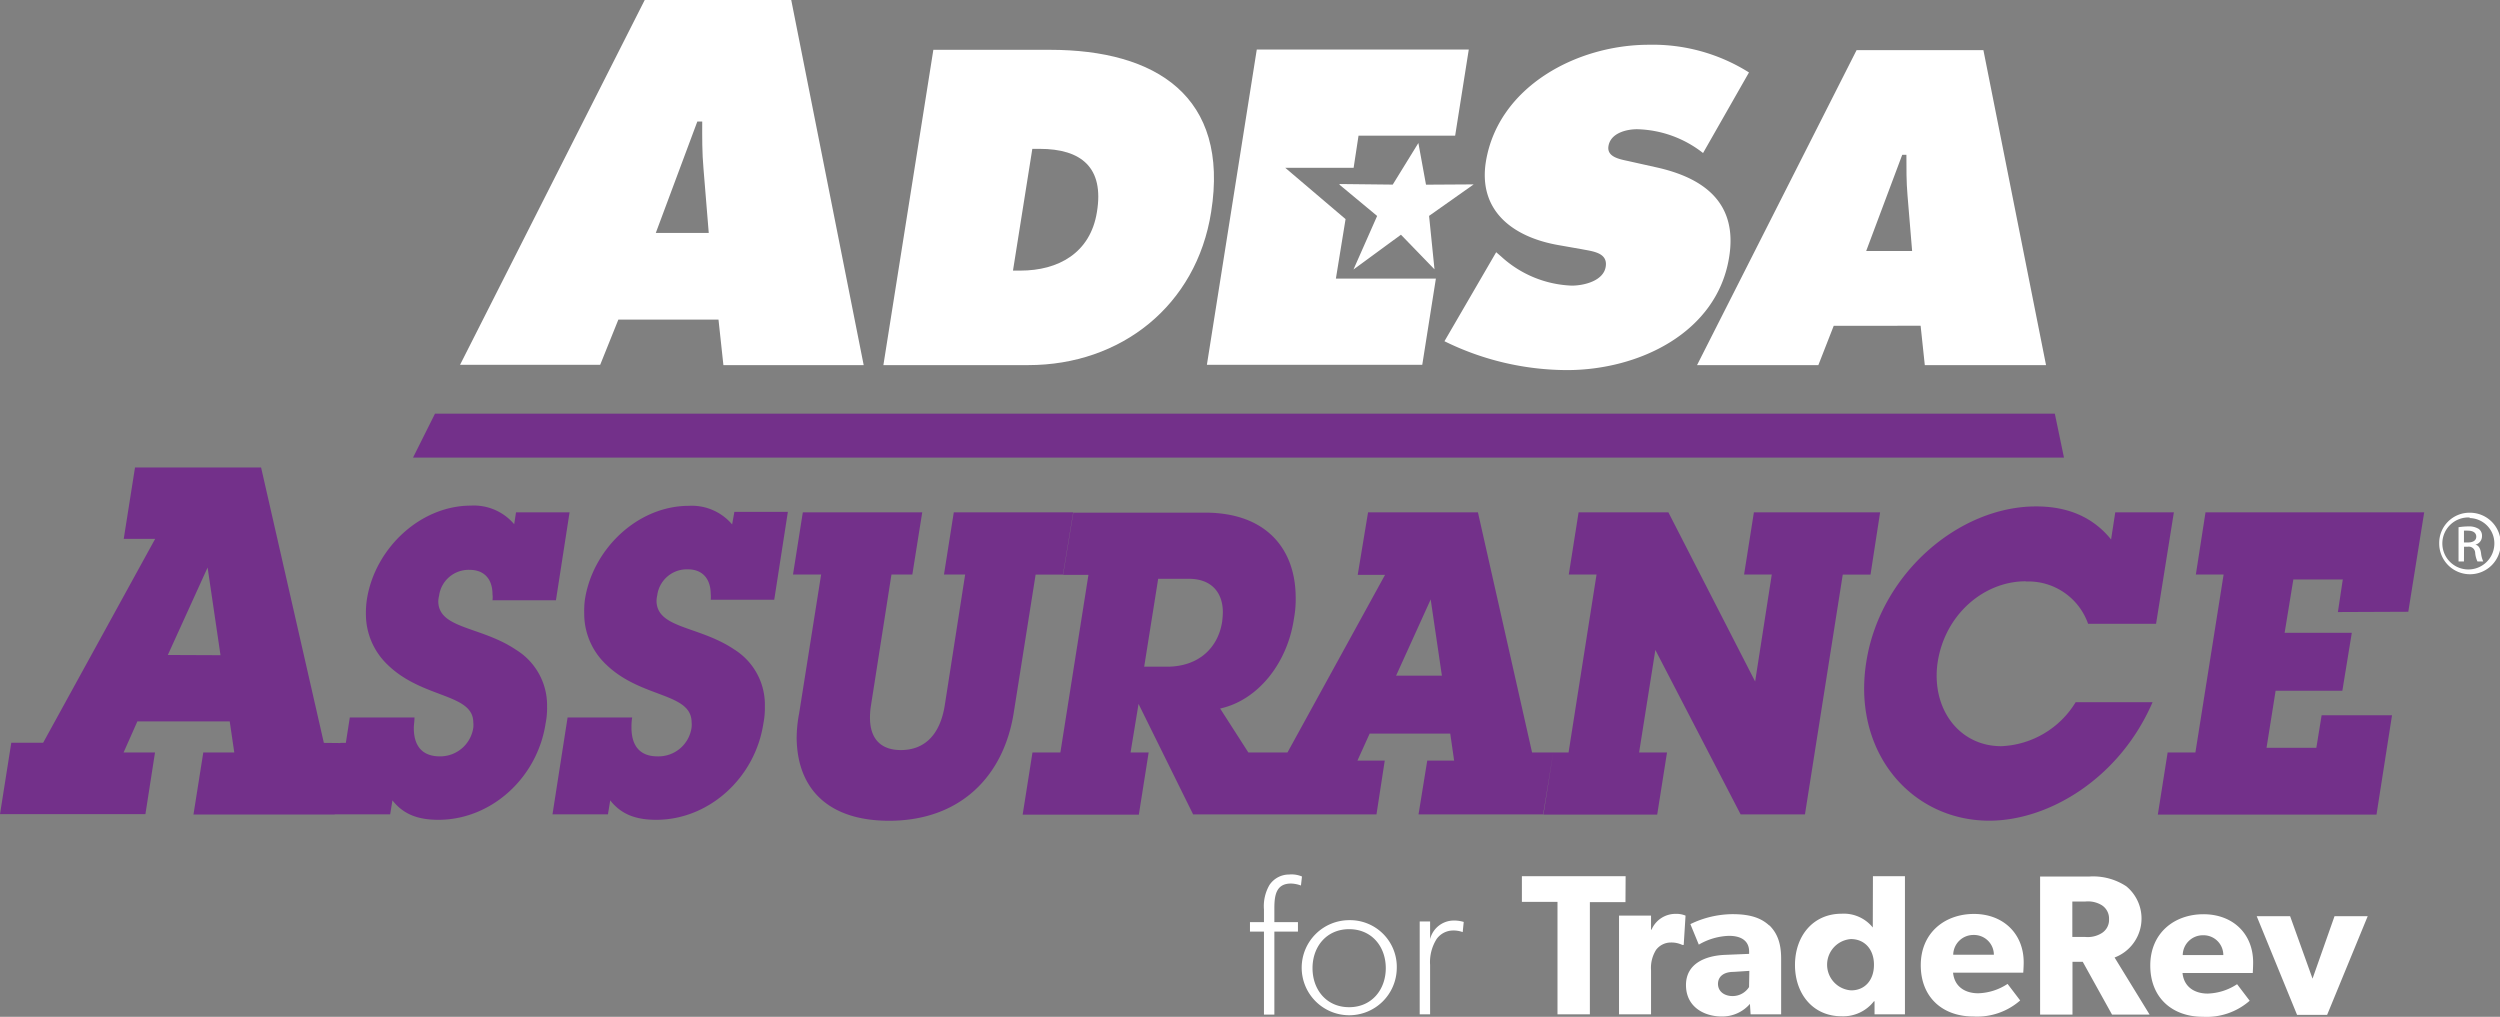
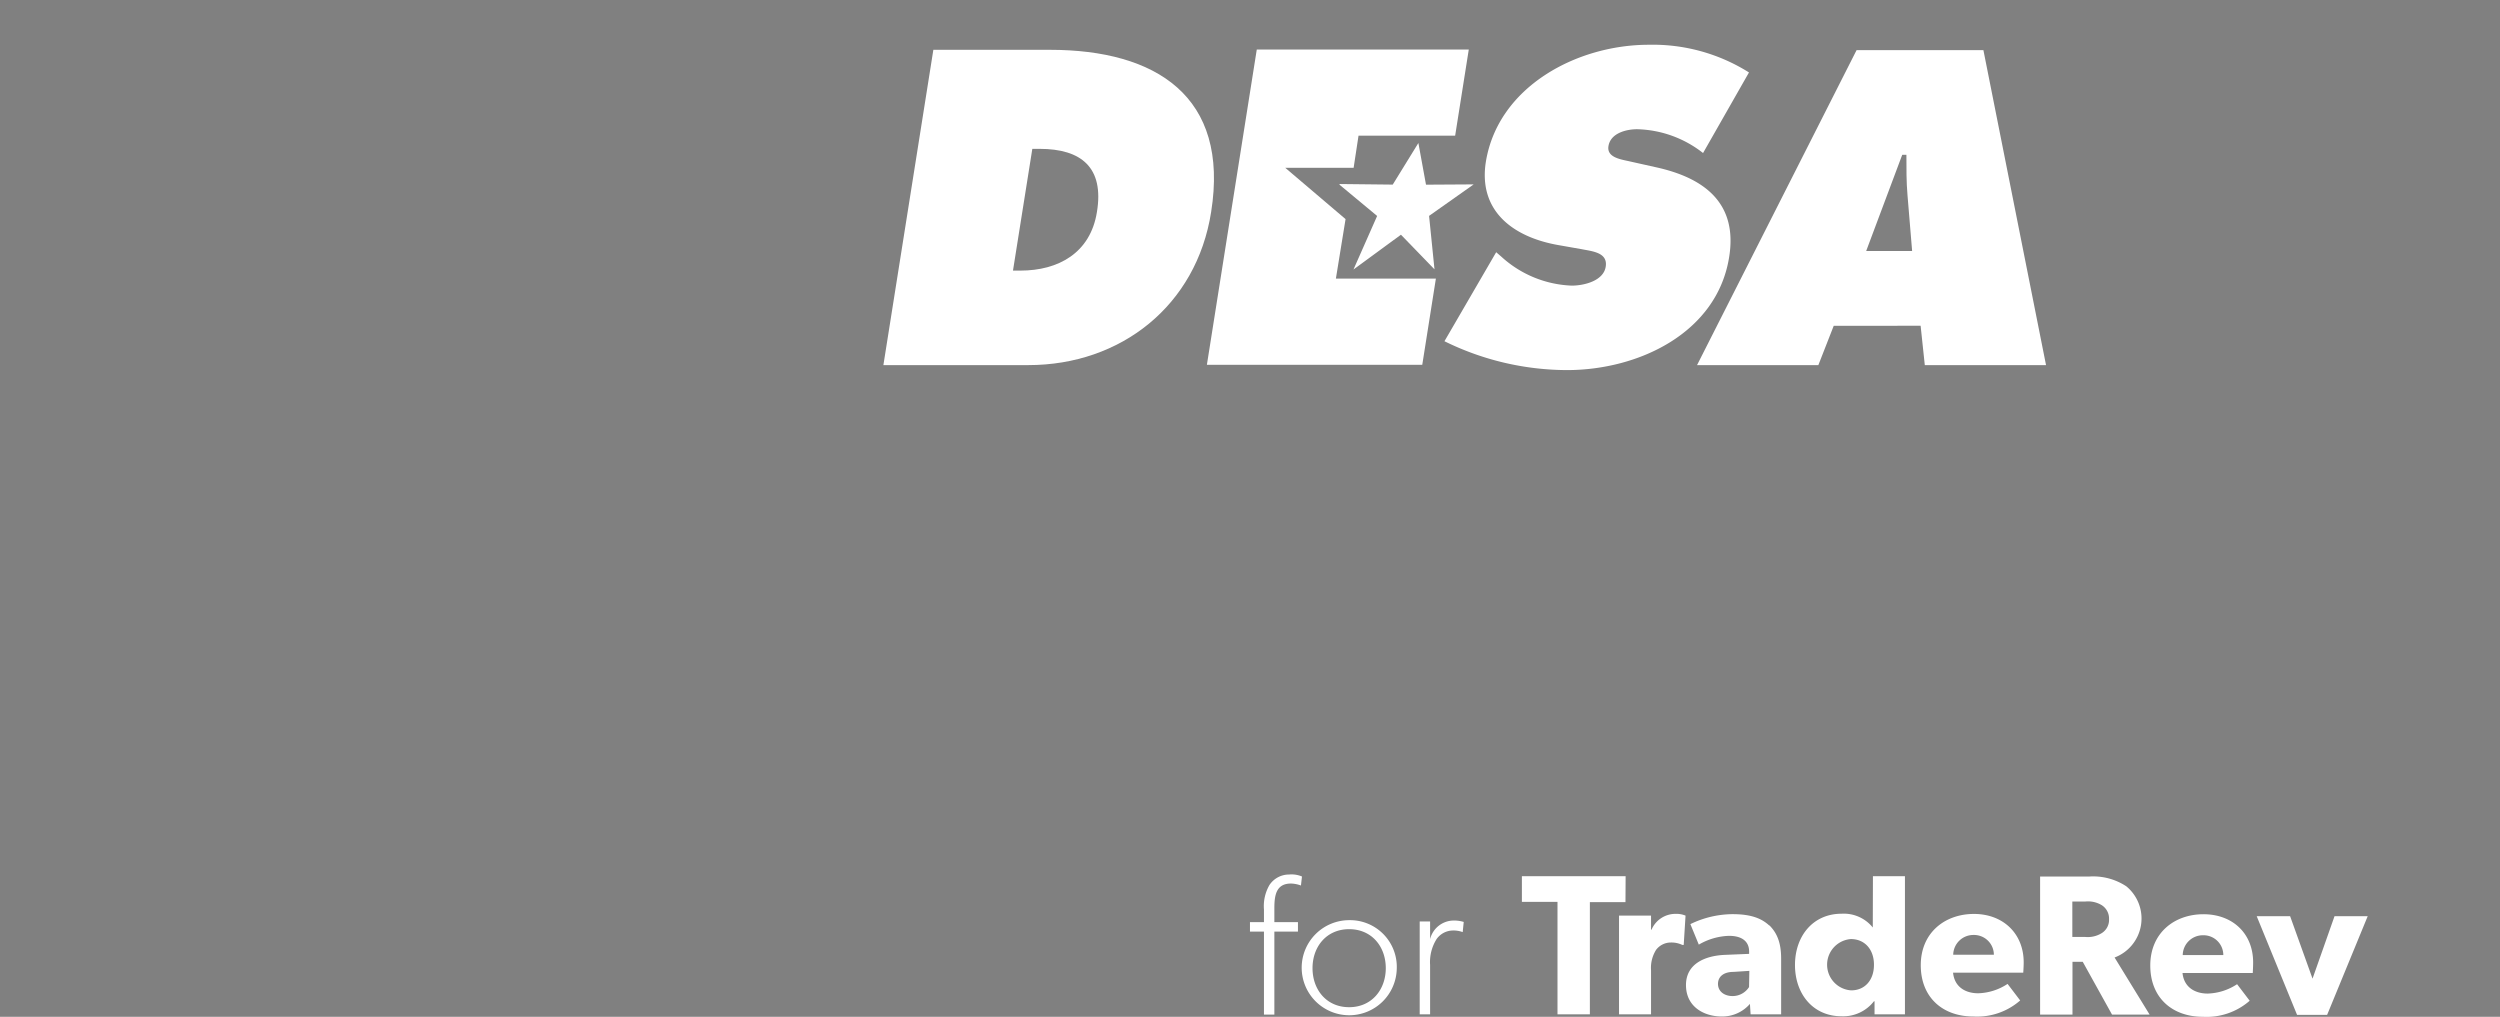
<svg xmlns="http://www.w3.org/2000/svg" id="Layer_1" data-name="Layer 1" viewBox="0 0 341.27 138.8">
  <rect x="0" y="0" width="341.27" height="138.8" fill="#808080" stroke="none" />
  <defs>
    <style>.cls-1{fill:#fff;}.cls-2{fill:#ffffff;}.cls-3{fill:#73308a;}</style>
  </defs>
-   <path class="cls-1" d="M103,39.08l-.72-8.8c-.19-2.11-.18-4.29-.17-6.41h-.67L95.77,39.08Zm-14.82,18H69.05L94.26,7.28h20l9.89,49.84H105l-.67-6.21H90.66Z" transform="translate(-6.25 -7.28)" />
  <path class="cls-1" d="M144.53,44.22h1c5.19,0,9.57-2.4,10.46-8,1-6.05-2.11-8.62-7.82-8.62h-1ZM133.66,14.08h15.92c14.45,0,24.52,6.33,22,22.14-2,12.79-12.33,20.9-24.95,20.9H126.84Z" transform="translate(-6.25 -7.28)" />
  <path class="cls-1" d="M210.49,41.71l.73.63a15.07,15.07,0,0,0,9.59,3.93c1.62,0,4.31-.62,4.63-2.57s-1.8-2.11-3.26-2.4L219,40.74c-6.24-1.09-11-4.69-9.91-11.42,1.69-10.22,12.41-15.93,22.24-15.93A24.64,24.64,0,0,1,245,17.17l-6.27,11a15.13,15.13,0,0,0-9-3.25c-1.44,0-3.61.51-3.91,2.29-.27,1.59,1.73,1.83,2.94,2.11l3.58.8c6.71,1.48,11.16,5,9.94,12.33C240.6,52.73,229.93,57.8,220.16,57.8a38,38,0,0,1-16.73-3.94Z" transform="translate(-6.25 -7.28)" />
  <path class="cls-1" d="M267.27,41.54l-.63-7.6c-.16-1.82-.15-3.71-.15-5.53h-.57L261,41.54Zm-12.8,15.58H237.91l21.78-43H277l8.55,43H269l-.57-5.37H256.57Z" transform="translate(-6.25 -7.28)" />
  <polygon class="cls-1" points="175.45 22.91 183.68 29.91 182.36 38.03 196.01 38.03 194.15 49.8 164.75 49.8 171.56 6.76 200.5 6.76 198.64 18.52 185.45 18.52 184.78 22.91 175.45 22.91" />
  <polygon class="cls-2" points="195.82 36.77 195.08 29.47 201.17 25.17 194.66 25.21 193.62 19.52 190.12 25.2 182.87 25.12 182.85 25.21 187.99 29.48 184.76 36.79 191.24 32.04 195.82 36.77" />
-   <path class="cls-1" d="M342.6,81.33h.54c.62,0,1.14-.22,1.14-.8,0-.41-.3-.81-1.14-.81a3.66,3.66,0,0,0-.54,0Zm0,2.59h-.74V79.25a9.08,9.08,0,0,1,1.32-.11,2.51,2.51,0,0,1,1.45.35,1.14,1.14,0,0,1,.43,1,1.17,1.17,0,0,1-.91,1.14v0c.41.08.68.45.78,1.14a3.62,3.62,0,0,0,.3,1.15h-.79a3.41,3.41,0,0,1-.31-1.19.87.87,0,0,0-1-.82h-.52Zm.78-6a3.55,3.55,0,1,0,3.37,3.55A3.45,3.45,0,0,0,343.38,78Zm0-.65a4.2,4.2,0,1,1-4.16,4.18,4.13,4.13,0,0,1,4.16-4.18Z" transform="translate(-6.25 -7.28)" />
-   <path class="cls-3" d="M80.93,103.72a10.61,10.61,0,0,1-.2,2.31c-1.13,7.45-7.44,13.16-14.63,13.16-2.8,0-4.78-.75-6.28-2.65l-.31,1.9H51.16l1.55-9.75h.75l.54-3.47h8.83c0,.52-.09,1-.09,1.45,0,2.65,1.35,3.86,3.55,3.86a4.57,4.57,0,0,0,4.57-3.92,3.21,3.21,0,0,0,0-.69c0-4-6.89-3.24-11.66-7.86a9.53,9.53,0,0,1-3-7,12.14,12.14,0,0,1,.14-2c1.09-6.87,7.23-12.76,14.2-12.76a7.2,7.2,0,0,1,5.9,2.54l.25-1.62H84l-1.86,12H73.48a3.16,3.16,0,0,0,0-.81c0-2.19-1.24-3.34-3.1-3.34a4.07,4.07,0,0,0-4.19,3.52,3.77,3.77,0,0,0-.11.75c0,3.81,5.8,3.4,10.61,6.64A8.89,8.89,0,0,1,80.93,103.72Zm-27.47,5-1.52,9.75H32.66L34,110h4.23l-.62-4.24H25L23.12,110h4.29l-1.31,8.42H6.25l1.54-9.75h4.35L27.43,80.84H23.14l1.54-9.75H41.89l8.57,37.6Zm-17.11-12L34.59,84.75,29.16,96.69Zm69.84-17.85a7.2,7.2,0,0,0-5.9-2.54c-7,0-13.11,5.89-14.19,12.76A12.18,12.18,0,0,0,86,91a9.53,9.53,0,0,0,3,7c4.77,4.62,11.62,3.81,11.66,7.86a3.21,3.21,0,0,1,0,.69A4.56,4.56,0,0,1,96,110.53c-2.19,0-3.52-1.21-3.55-3.86,0-.41,0-.93.1-1.45H83.73l-2.06,13.22h7.57l.31-1.9c1.5,1.9,3.48,2.65,6.28,2.65,7.19,0,13.5-5.71,14.63-13.16a10.61,10.61,0,0,0,.2-2.31,8.89,8.89,0,0,0-4.19-7.79c-4.81-3.24-10.57-2.83-10.6-6.64a3.7,3.7,0,0,1,.1-.75A4.07,4.07,0,0,1,100.16,85c1.86,0,3.08,1.15,3.11,3.34a4.41,4.41,0,0,1,0,.81h8.67l1.86-12h-7.3Zm176.59,7.79a8.64,8.64,0,0,1,8.51,5.77h9.28L303,77.22h-8l-.57,3.7q-3.66-4.52-10.25-4.51c-10.48,0-21.25,9.13-23.16,21.19a23.43,23.43,0,0,0-.3,3.87c.11,10.45,7.65,17.84,17.08,17.84,8.13,0,17.79-5.77,22.29-16.17H289.59a12.48,12.48,0,0,1-10.15,6c-5.21,0-8.76-4.16-8.82-9.47a12.21,12.21,0,0,1,.15-2.08C271.8,91.13,277.08,86.63,282.78,86.63ZM335,90.79l2.17-13.57H307.32L306,85.71h3.79L305.94,110h-3.79l-1.34,8.48h29.85l2.12-13.56h-9.61l-.72,4.44h-6.8l1.24-7.79H326l1.29-7.91h-9.17l1.19-7.28h6.75l-.67,4.45ZM262.9,77.22H245.67l-1.34,8.49h3.78l-2.27,14.6L234,77.22H221.74l-1.34,8.49h3.79L220.37,110h-2.09l-1.34,8.48h15.53l1.34-8.48H230l2.22-14,11.64,22.45h8.78l5.16-32.73h3.79Zm-46,41.23H199.89l1.19-7.34h3.67l-.53-3.69h-11l-1.67,3.69h3.73l-1.13,7.34H169.12l-7.45-15.08L160.58,110h2.47l-1.34,8.49H145.85l1.34-8.49H151l3.83-24.25h-3.46l1.4-8.49h18c8.23,0,12.28,4.85,12.35,11.43a14.67,14.67,0,0,1-.24,3.06C182,97.77,178,102.86,172.81,104l3.85,6H182l13.32-24.25h-3.73L193,77.22h15L215.39,110h2.89ZM173.08,92.17a12.88,12.88,0,0,0,.1-1.32c0-2.49-1.37-4.56-4.66-4.56h-4.17l-1.91,12h3.07C169.85,98.3,172.51,95.75,173.08,92.17Zm30,7.34-1.53-10.4-4.72,10.4ZM152.75,77.22h-16.3l-1.34,8.49H138l-2.78,17.84c-.67,4.21-2.9,6.12-6,6.12-2.58,0-4.18-1.39-4.21-4.33a10.17,10.17,0,0,1,.14-1.79l2.79-17.84h2.85l1.35-8.49h-16.3l-1.34,8.49h3.84l-3,18.94A18.4,18.4,0,0,0,115,108c.06,6.93,4.28,11.32,12.62,11.32,9.55,0,15.58-5.89,17-14.66l3-18.94h3.73l1.4-8.49m134-13.48H65.63l-3,6H288Z" transform="translate(-6.25 -7.28)" />
  <path class="cls-1" d="M180.21,131.3v1.86h3.22v1.29h-3.22v11.33h-1.42V134.45h-1.91v-1.29h1.91v-1.72a5.75,5.75,0,0,1,.74-3.33,3.2,3.2,0,0,1,2.68-1.45,3.63,3.63,0,0,1,1.77.27l-.14,1.23a4.24,4.24,0,0,0-1.36-.27C180.43,127.89,180.21,129.53,180.21,131.3Zm16.71,8.19a6.49,6.49,0,1,1-6.5-6.6A6.38,6.38,0,0,1,196.92,139.49Zm-1.5-.05c0-2.95-1.92-5.32-5-5.32s-5,2.37-5,5.32,1.91,5.33,5,5.33S195.42,142.36,195.42,139.44Zm6.05-4v-2.37h-1.42v12.67h1.42V139a5.89,5.89,0,0,1,.9-3.55,2.78,2.78,0,0,1,2.19-1.15,3.63,3.63,0,0,1,1.36.22l.14-1.39a4.59,4.59,0,0,0-1.37-.19A3.34,3.34,0,0,0,201.47,135.48Zm26.69-8.55H214v3.5h4.86v15.35h4.42V130.43h4.86Zm3.52,7.3h-.05l0-1.92h-4.37v13.47h4.37v-6a4.63,4.63,0,0,1,.69-2.8,2.53,2.53,0,0,1,2-1,3.48,3.48,0,0,1,1.58.33h.19l.25-4a3.25,3.25,0,0,0-1.37-.24A3.55,3.55,0,0,0,231.68,134.23Zm16.1-.6c1,1,1.61,2.29,1.61,4.55v7.6h-4.17l-.09-1.42a5,5,0,0,1-3.85,1.72c-2.37,0-4.88-1.29-4.88-4.29s2.75-4,5.24-4.12l3.38-.14v-.3c0-1.42-1-2.16-2.75-2.16a8.66,8.66,0,0,0-4.12,1.2L237,133.43a13.33,13.33,0,0,1,5.76-1.36C245.27,132.07,246.72,132.64,247.78,133.63Zm-2.73,6.22-2.16.14c-1.33,0-2.12.63-2.12,1.64s.84,1.66,2,1.66a2.66,2.66,0,0,0,2.24-1.23Zm16.87-12.92h4.37v18.85h-4.15l0-1.78-.08,0a5.32,5.32,0,0,1-4.42,2.05c-3.91,0-6.36-3.06-6.36-7s2.45-7,6.36-7a5.09,5.09,0,0,1,4.26,1.88Zm.14,12.07c0-2.07-1.26-3.49-3.15-3.49a3.51,3.51,0,0,0,0,7C260.8,142.5,262.06,141.08,262.06,139Zm20.44-.35c0,.65-.06,1.45-.06,1.45h-9.58c.19,1.93,1.66,2.81,3.44,2.81a7.66,7.66,0,0,0,4-1.28l1.72,2.26a8.91,8.91,0,0,1-6.39,2.19c-4.15,0-7.18-2.57-7.18-7s3.28-7,7.26-7S282.5,134.72,282.5,138.65Zm-4.07-1a2.71,2.71,0,0,0-2.76-2.7,2.75,2.75,0,0,0-2.79,2.7Zm16.48.38,4.78,7.79h-5.13l-4-7.21h-1.4v7.21h-4.42V126.93h6.77a8.21,8.21,0,0,1,5,1.34,5.69,5.69,0,0,1-1.61,9.72Zm-.76-5.24a2.16,2.16,0,0,0-1-1.91,3.62,3.62,0,0,0-2.27-.49h-1.74v4.83h1.74a3.61,3.61,0,0,0,2.27-.52A2.12,2.12,0,0,0,294.15,132.75Zm19.67,5.9c0,.65-.05,1.45-.05,1.45h-9.59c.2,1.93,1.67,2.81,3.45,2.81a7.69,7.69,0,0,0,4-1.28l1.72,2.26a8.93,8.93,0,0,1-6.39,2.19c-4.15,0-7.18-2.57-7.18-7s3.27-7,7.26-7S313.82,134.72,313.82,138.65Zm-4.07-1a2.7,2.7,0,0,0-2.75-2.7,2.75,2.75,0,0,0-2.79,2.7Zm15.18-5.3-3,8.52-3.06-8.52h-4.56l5.51,13.47h4.1l5.54-13.47Z" transform="translate(-6.25 -7.28)" />
</svg>